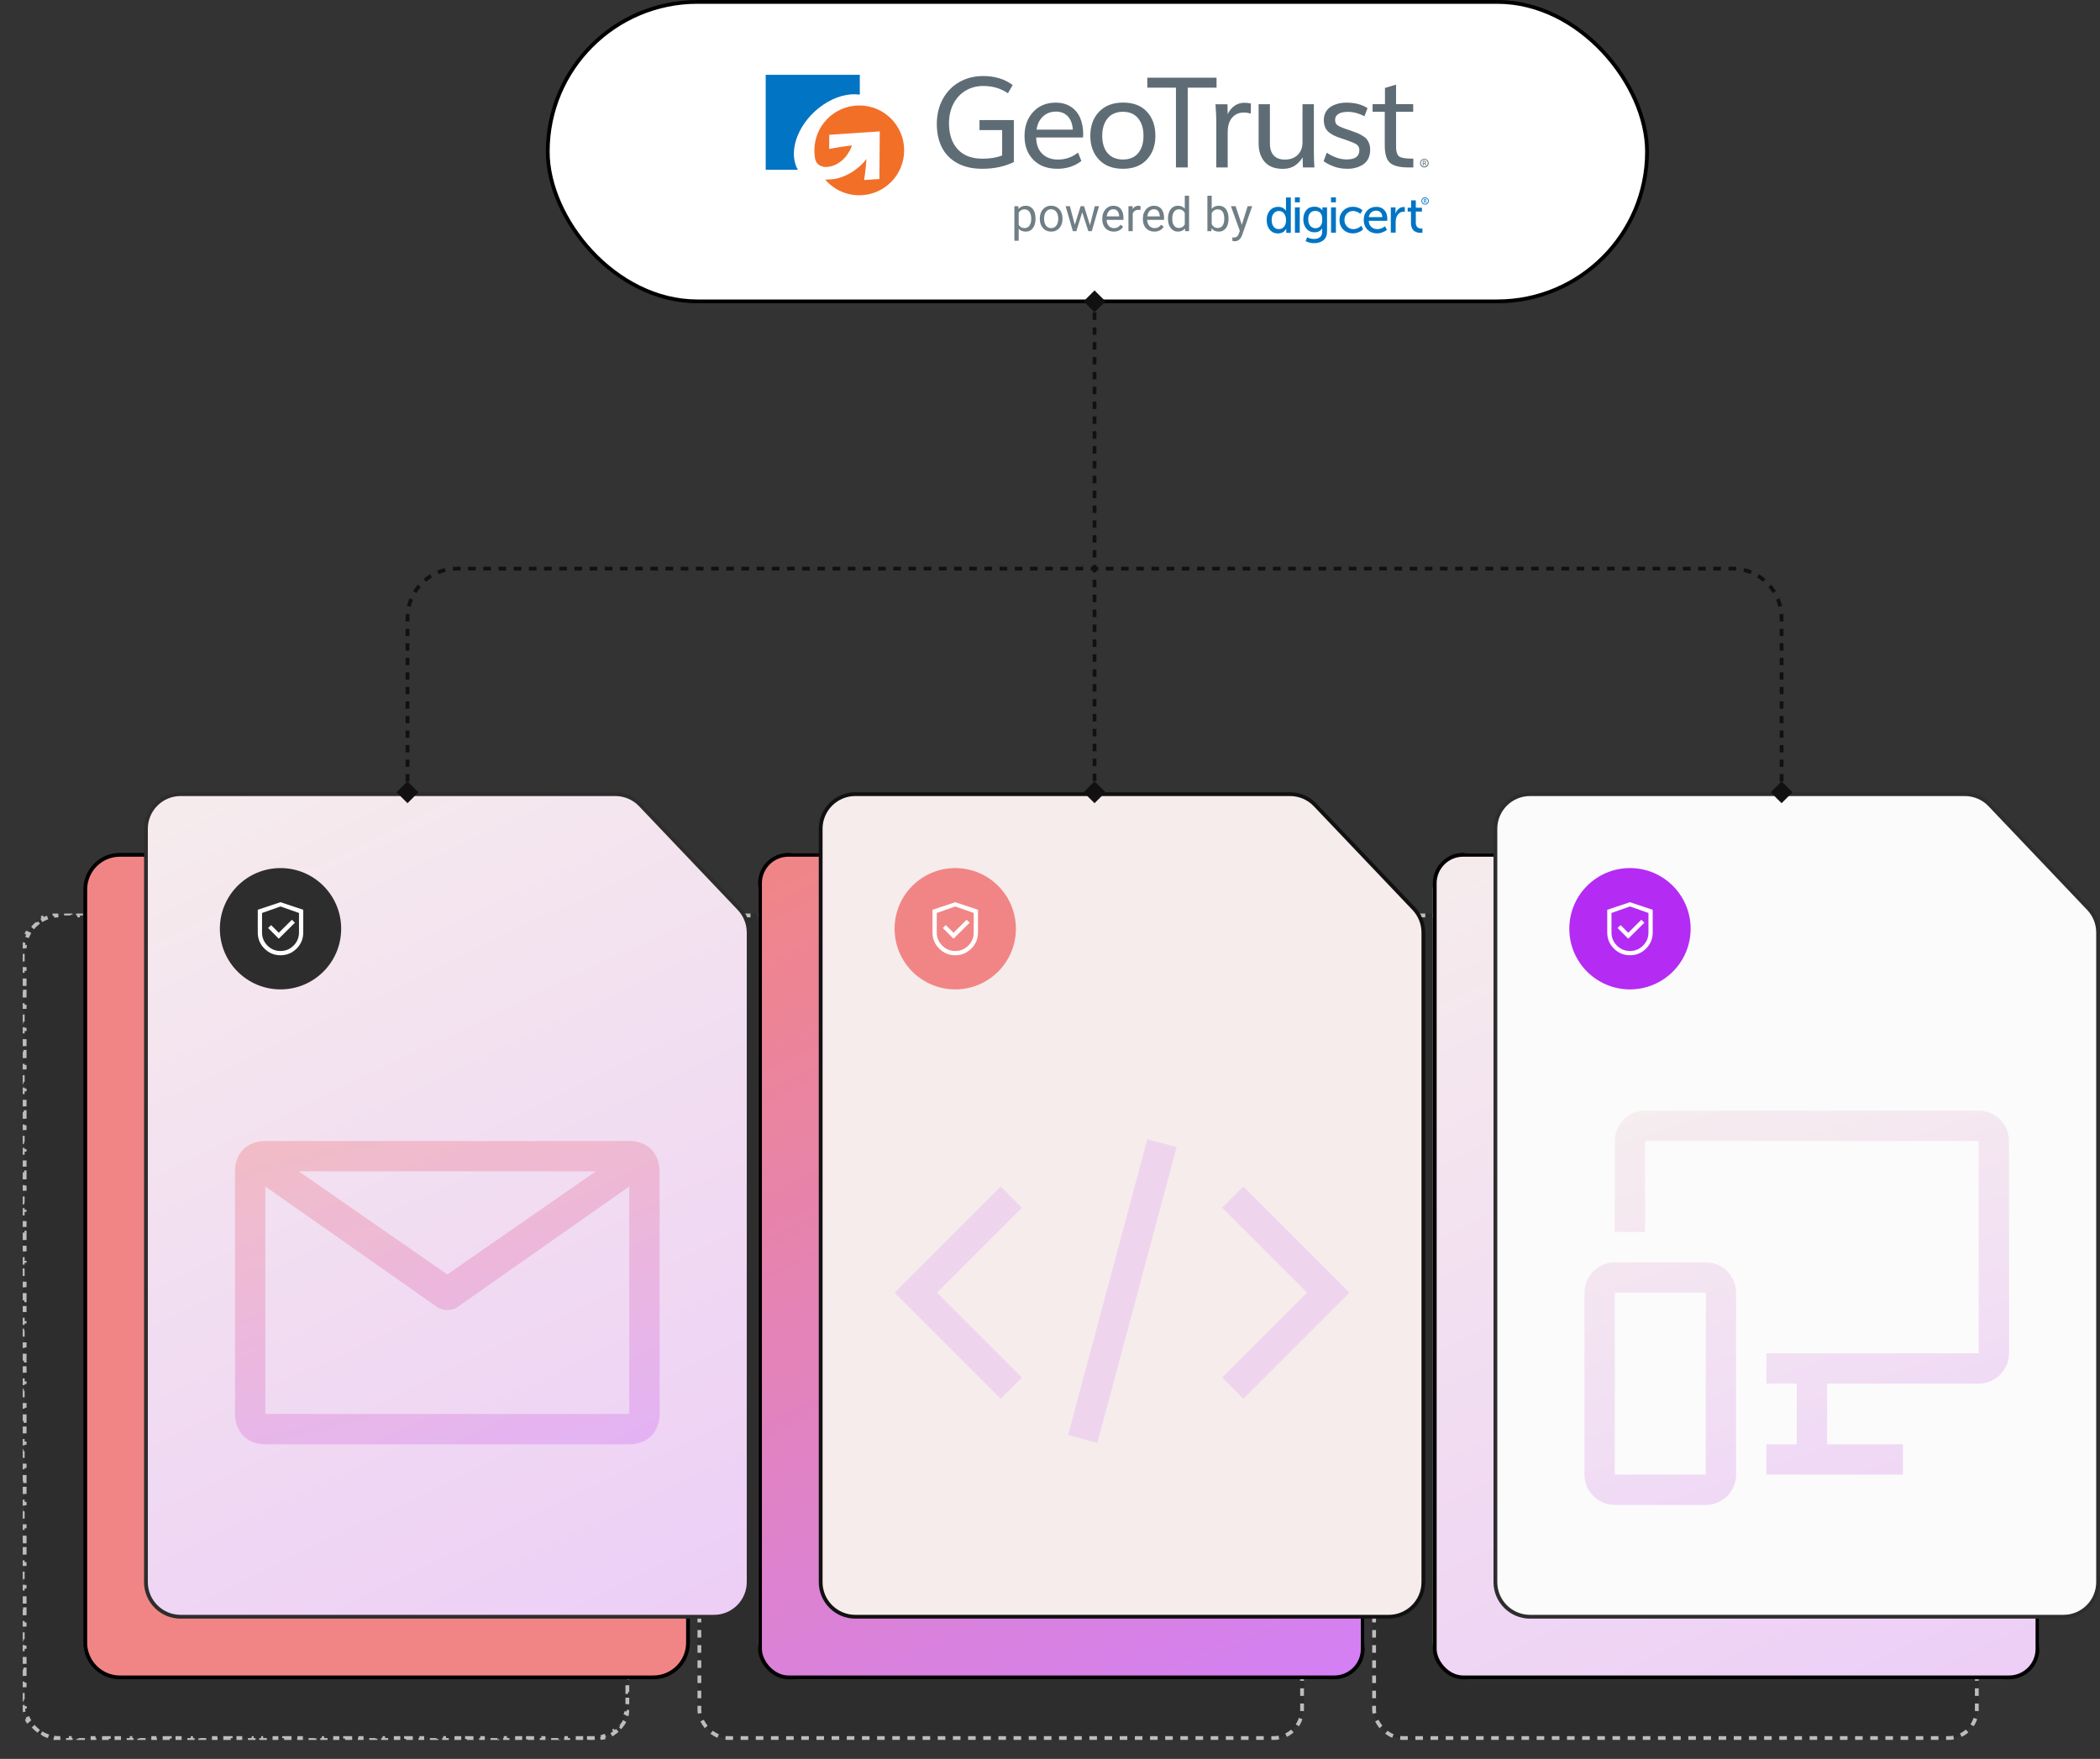
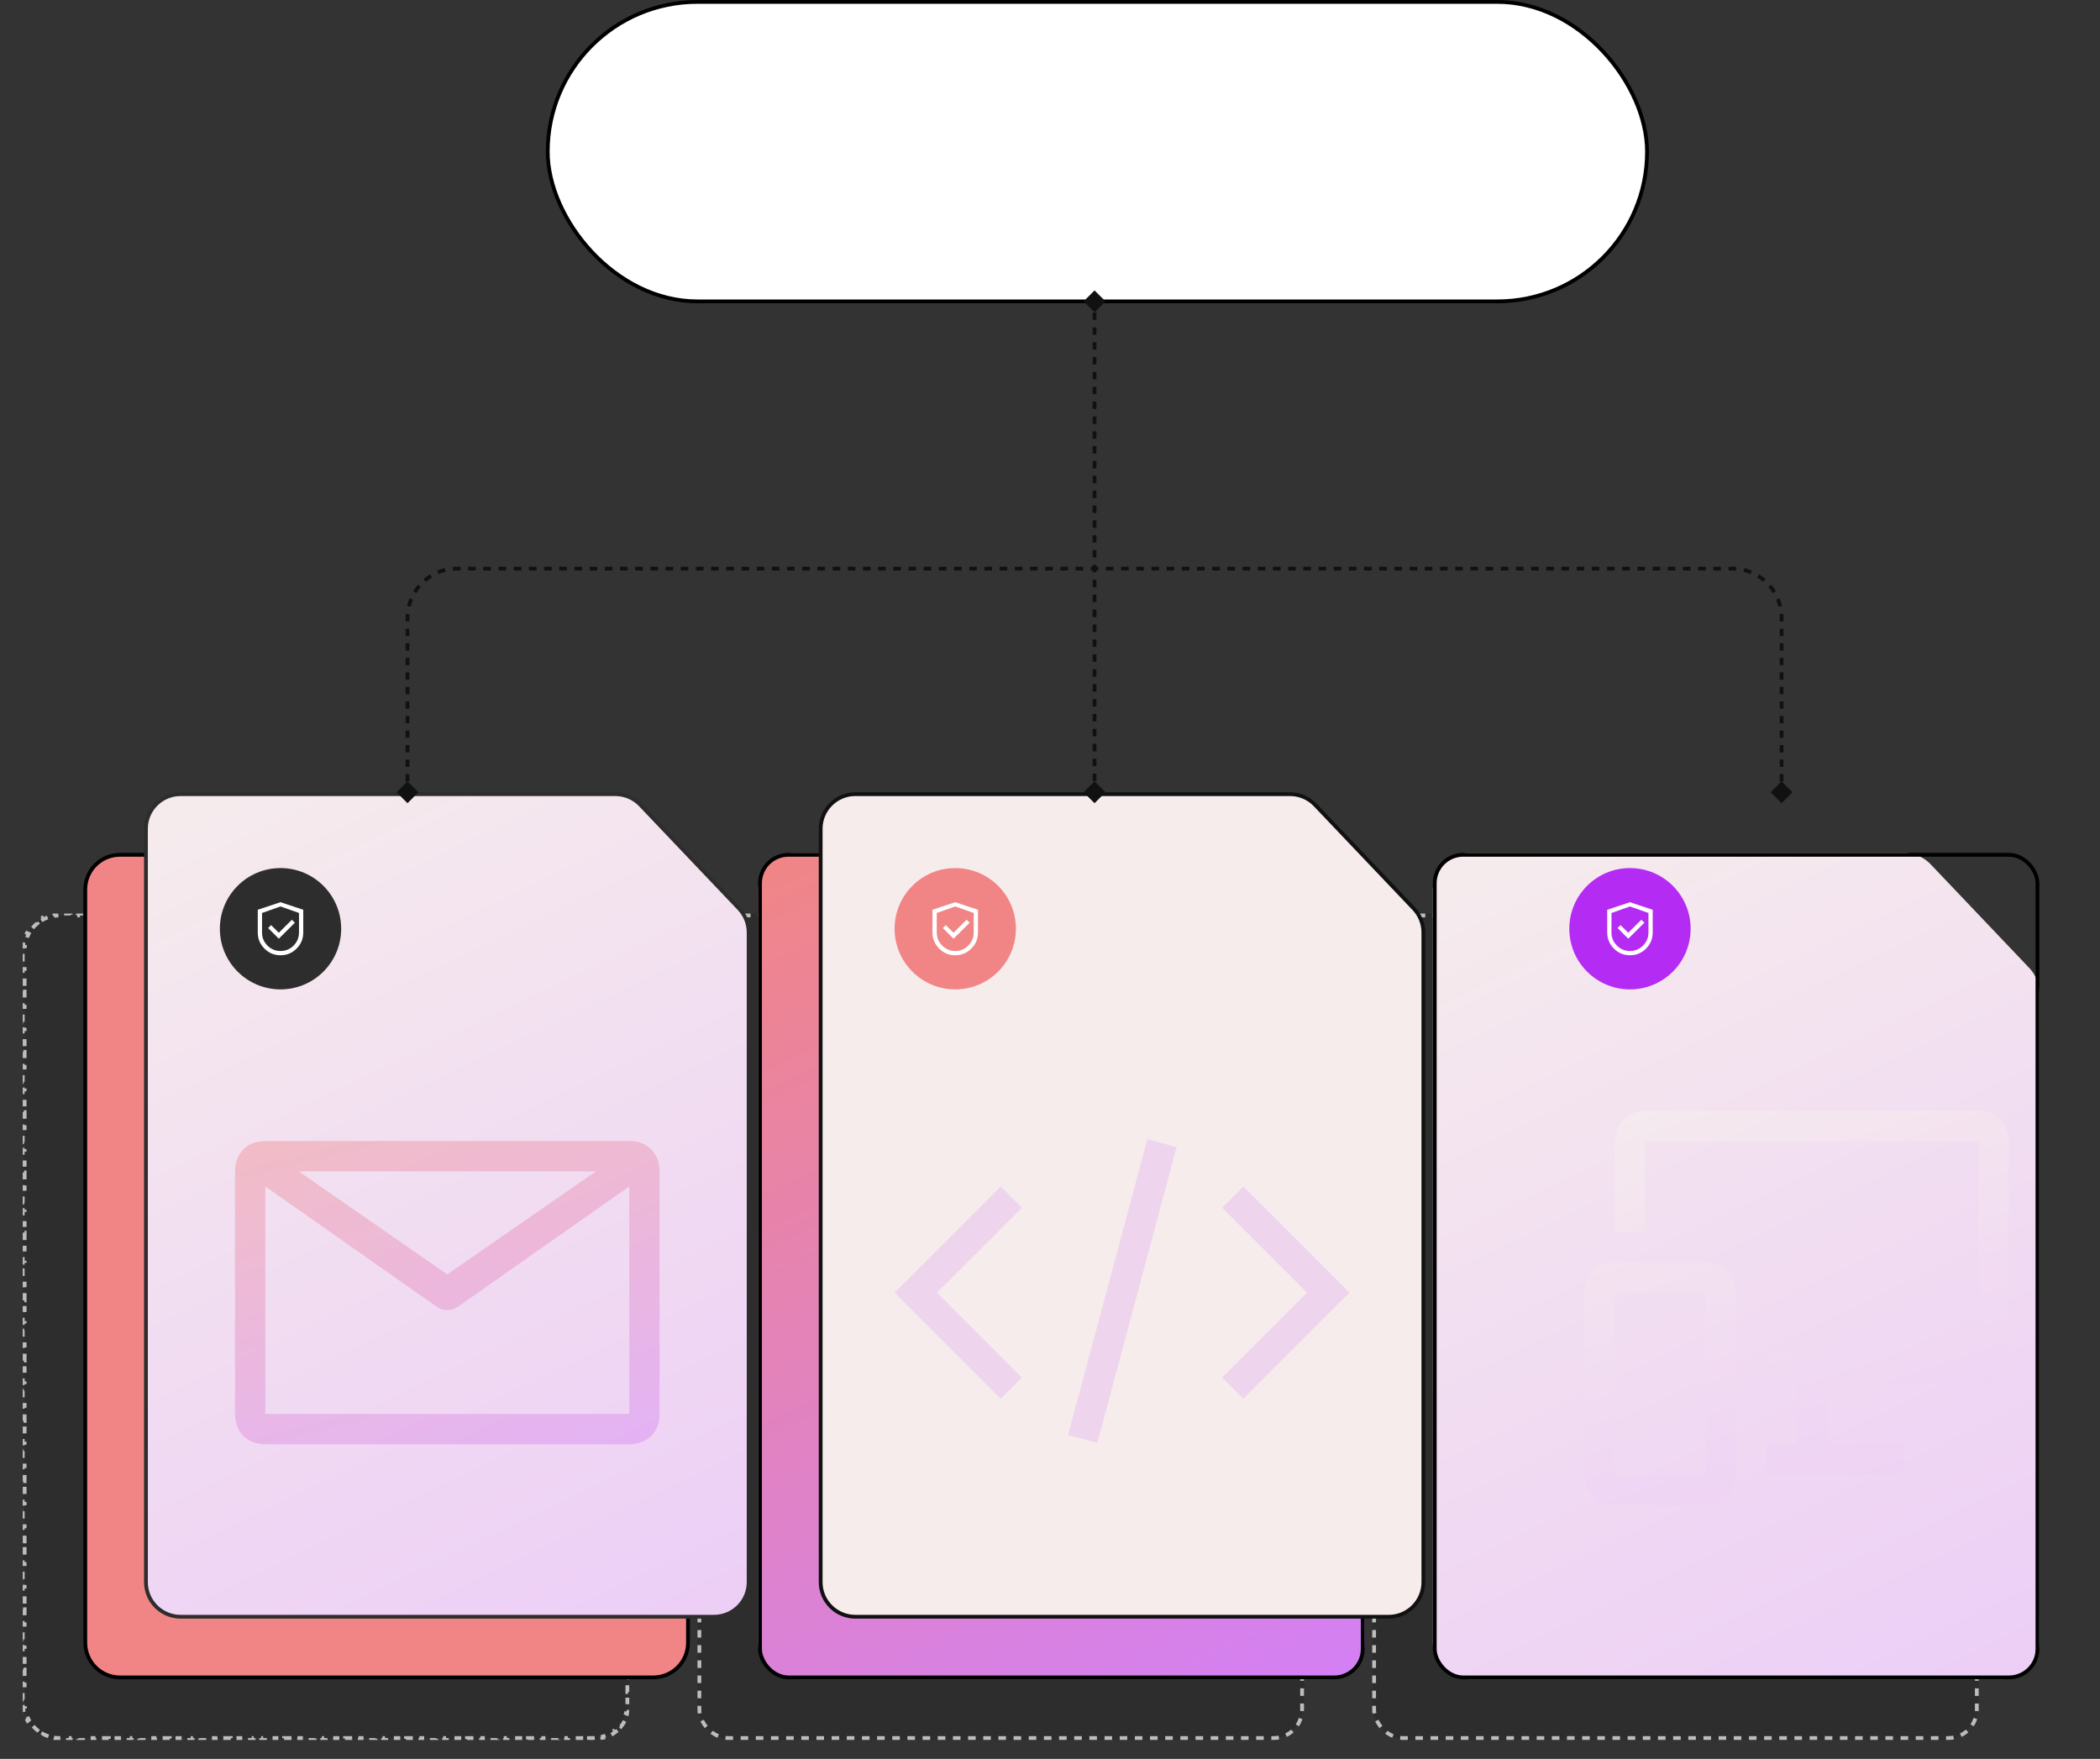
<svg xmlns="http://www.w3.org/2000/svg" width="554" height="464" viewBox="0 0 554 464" fill="none">
  <rect x="0" y="0" width="554" height="464" fill="#333333" stroke="none" />
  <g clip-path="url(#clip0_2965_59490)">
    <path d="M15.644 458.5C15.341 458.5 15.042 458.485 14.747 458.457L14.698 458.954C14.06 458.892 13.439 458.768 12.843 458.587L12.988 458.109C12.41 457.933 11.857 457.703 11.333 457.422L11.097 457.863C10.538 457.564 10.012 457.211 9.526 456.811L9.843 456.425C9.38 456.045 8.955 455.62 8.575 455.157L8.189 455.474C7.789 454.988 7.436 454.462 7.137 453.903L7.578 453.667C7.297 453.143 7.067 452.59 6.891 452.012L6.413 452.157C6.232 451.561 6.108 450.94 6.046 450.302L6.543 450.253C6.515 449.958 6.5 449.659 6.5 449.356V448.363H6V446.375H6.5V444.388H6V442.401H6.5V440.414H6V438.427H6.5V436.44H6V434.453H6.5V432.466H6V430.479H6.5V428.491H6V426.504H6.5V424.517H6V422.53H6.5V420.543H6V418.556H6.5V416.569H6V414.582H6.5V412.594H6V410.607H6.5V408.62H6V406.633H6.5V404.646H6V402.659H6.5V400.672H6V398.685H6.5V396.697H6V394.71H6.5V392.723H6V390.736H6.5V388.749H6V386.762H6.5V384.775H6V382.788H6.5V380.8H6V378.813H6.5V376.826H6V374.839H6.5V372.852H6V370.865H6.5V368.878H6V366.891H6.5V364.903H6V362.916H6.5V360.929H6V358.942H6.5V356.955H6V354.968H6.5V352.981H6V350.994H6.5V349.007H6V347.019H6.5V345.032H6V343.045H6.5V341.058H6V339.071H6.5V337.084H6V335.097H6.5V333.11H6V331.122H6.5V329.135H6V327.148H6.5V325.161H6V323.174H6.5V321.187H6V319.2H6.5V317.213H6V315.225H6.5V313.238H6V311.251H6.5V309.264H6V307.277H6.5V305.29H6V303.303H6.5V301.316H6V299.328H6.5V297.341H6V295.354H6.5V293.367H6V291.38H6.5V289.393H6V287.406H6.5V285.419H6V283.431H6.5V281.444H6V279.457H6.5V277.47H6V275.483H6.5V273.496H6V271.509H6.5V269.522H6V267.535H6.5V265.547H6V263.56H6.5V261.573H6V259.586H6.5V257.599H6V255.612H6.5V253.625H6V251.638H6.5V250.644C6.5 250.341 6.515 250.042 6.543 249.747L6.046 249.698C6.108 249.06 6.232 248.439 6.413 247.843L6.891 247.988C7.067 247.41 7.297 246.857 7.578 246.333L7.137 246.097C7.436 245.538 7.789 245.012 8.189 244.526L8.575 244.843C8.955 244.38 9.38 243.955 9.843 243.575L9.526 243.189C10.012 242.789 10.538 242.436 11.097 242.137L11.333 242.578C11.857 242.297 12.41 242.067 12.988 241.891L12.843 241.413C13.439 241.232 14.06 241.108 14.698 241.046L14.747 241.543C15.042 241.515 15.341 241.5 15.644 241.5H16.633V241H18.61V241.5H20.587V241H22.565V241.5H24.542V241H26.52V241.5H28.497V241H30.474V241.5H32.452V241H34.429V241.5H36.407V241H38.384V241.5H40.361V241H42.339V241.5H44.316V241H46.294V241.5H48.271V241H50.248V241.5H52.226V241H54.203V241.5H56.181V241H58.158V241.5H60.135V241H62.113V241.5H64.09V241H66.067V241.5H68.045V241H70.022V241.5H72V241H73.977V241.5H75.954V241H77.932V241.5H79.909V241H81.887V241.5H83.864V241H85.841V241.5H87.819V241H89.796V241.5H91.774V241H93.751V241.5H95.728V241H97.706V241.5H99.683V241H101.661V241.5H103.638V241H105.615V241.5H107.593V241H109.57V241.5H111.548V241H113.525V241.5H115.502V241H117.48V241.5H119.457V241H121.435V241.5H123.412V241H125.389V241.5H127.367V241H129.344V241.5H130.333C130.643 241.5 130.952 241.516 131.258 241.547L131.308 241.049C131.96 241.116 132.6 241.248 133.219 241.442L133.069 241.919C133.659 242.104 134.229 242.348 134.769 242.648L135.012 242.211C135.579 242.526 136.116 242.898 136.613 243.325L136.287 243.704C136.52 243.905 136.745 244.117 136.958 244.342L137.681 245.102L138.044 244.758L139.489 246.278L139.127 246.622L140.573 248.142L140.935 247.798L142.381 249.318L142.019 249.662L143.464 251.182L143.827 250.838L145.272 252.358L144.91 252.702L146.356 254.222L146.718 253.878L148.164 255.398L147.801 255.742L149.247 257.262L149.61 256.918L151.055 258.438L150.693 258.782L152.139 260.302L152.501 259.958L153.947 261.478L153.584 261.822L155.03 263.343L155.392 262.998L156.838 264.518L156.476 264.863L157.922 266.383L158.284 266.038L159.73 267.558L159.367 267.903L160.813 269.423L161.175 269.078L162.621 270.598L162.259 270.943L162.982 271.703C163.182 271.913 163.372 272.133 163.55 272.36L163.943 272.051C164.322 272.534 164.653 273.051 164.931 273.592L164.487 273.821C164.752 274.336 164.968 274.876 165.131 275.432L165.611 275.292C165.782 275.876 165.898 276.478 165.956 277.089L165.459 277.137C165.486 277.424 165.5 277.713 165.5 278.004V279.001H166V280.993H165.5V282.986H166V284.978H165.5V286.97H166V288.963H165.5V290.955H166V292.948H165.5V294.94H166V296.933H165.5V298.925H166V300.918H165.5V302.91H166V304.903H165.5V306.895H166V308.888H165.5V310.88H166V312.872H165.5V314.865H166V316.857H165.5V318.85H166V320.842H165.5V322.835H166V324.827H165.5V326.82H166V328.812H165.5V330.805H166V332.797H165.5V334.79H166V336.782H165.5V338.774H166V340.767H165.5V342.759H166V344.752H165.5V346.744H166V348.737H165.5V350.729H166V352.722H165.5V354.714H166V356.707H165.5V358.699H166V360.692H165.5V362.684H166V364.677H165.5V366.669H166V368.661H165.5V370.654H166V372.646H165.5V374.639H166V376.631H165.5V378.624H166V380.616H165.5V382.609H166V384.601H165.5V386.594H166V388.586H165.5V390.579H166V392.571H165.5V394.563H166V396.556H165.5V398.548H166V400.541H165.5V402.533H166V404.526H165.5V406.518H166V408.511H165.5V410.503H166V412.496H165.5V414.488H166V416.481H165.5V418.473H166V420.465H165.5V422.458H166V424.45H165.5V426.443H166V428.435H165.5V430.428H166V432.42H165.5V434.413H166V436.405H165.5V438.398H166V440.39H165.5V442.383H166V444.375H165.5V446.367H166V448.36H165.5V449.356C165.5 449.659 165.485 449.958 165.457 450.253L165.954 450.302C165.892 450.94 165.768 451.561 165.587 452.157L165.109 452.012C164.933 452.59 164.703 453.143 164.422 453.667L164.863 453.903C164.564 454.462 164.211 454.988 163.811 455.474L163.425 455.157C163.045 455.62 162.62 456.045 162.157 456.425L162.474 456.811C161.988 457.211 161.462 457.564 160.903 457.863L160.667 457.422C160.143 457.703 159.59 457.933 159.012 458.109L159.157 458.587C158.561 458.768 157.94 458.892 157.302 458.954L157.253 458.457C156.958 458.485 156.659 458.5 156.356 458.5H155.351V459H153.341V458.5H151.331V459H149.321V458.5H147.31V459H145.3V458.5H143.29V459H141.28V458.5H139.27V459H137.259V458.5H135.249V459H133.239V458.5H131.229V459H129.219V458.5H127.209V459H125.198V458.5H123.188V459H121.178V458.5H119.168V459H117.158V458.5H115.148V459H113.137V458.5H111.127V459H109.117V458.5H107.107V459H105.097V458.5H103.086V459H101.076V458.5H99.066V459H97.056V458.5H95.046V459H93.036V458.5H91.025V459H89.015V458.5H87.005V459H84.995V458.5H82.985V459H80.975V458.5H78.964V459H76.954V458.5H74.944V459H72.934V458.5H70.924V459H68.913V458.5H66.903V459H64.893V458.5H62.883V459H60.873V458.5H58.863V459H56.852V458.5H54.842V459H52.832V458.5H50.822V459H48.812V458.5H46.801V459H44.791V458.5H42.781V459H40.771V458.5H38.761V459H36.751V458.5H34.74V459H32.73V458.5H30.72V459H28.71V458.5H26.7V459H24.69V458.5H22.679V459H20.669V458.5H18.659V459H16.649V458.5H15.644Z" fill="#2D2D2D" stroke="#BDBDBD" stroke-dasharray="2 2" />
  </g>
  <g clip-path="url(#clip1_2965_59490)">
    <path d="M193.644 459H334.356C339.682 459 344 454.682 344 449.356V278.004C344 275.53 343.049 273.151 341.344 271.358L315.321 243.998C313.5 242.084 310.974 241 308.333 241H193.644C188.318 241 184 245.318 184 250.644V449.356C184 454.682 188.318 459 193.644 459Z" fill="#2D2D2D" />
  </g>
  <rect x="184.5" y="241.5" width="159" height="217" rx="7.5" stroke="#BDBDBD" stroke-dasharray="2 2" />
  <g clip-path="url(#clip2_2965_59490)">
    <path d="M371.644 459H512.356C517.682 459 522 454.682 522 449.356V278.004C522 275.53 521.049 273.151 519.344 271.358L493.321 243.998C491.5 242.084 488.974 241 486.333 241H371.644C366.318 241 362 245.318 362 250.644V449.356C362 454.682 366.318 459 371.644 459Z" fill="#2D2D2D" />
  </g>
  <rect x="362.5" y="241.5" width="159" height="217" rx="7.5" stroke="#BDBDBD" stroke-dasharray="2 2" />
  <g clip-path="url(#clip3_2965_59490)">
    <path d="M172.356 442.5H31.644C26.594 442.5 22.5 438.406 22.5 433.356V234.644C22.5 229.594 26.594 225.5 31.644 225.5H146.333C148.837 225.5 151.232 226.527 152.958 228.342L178.982 255.703C180.598 257.402 181.5 259.659 181.5 262.004V433.356C181.5 438.406 177.406 442.5 172.356 442.5Z" fill="#F18585" stroke="black" />
  </g>
  <g clip-path="url(#clip4_2965_59490)">
    <path d="M209.644 443H350.356C355.682 443 360 438.682 360 433.356V262.004C360 259.53 359.049 257.151 357.344 255.358L331.321 227.998C329.5 226.084 326.974 225 324.333 225H209.644C204.318 225 200 229.318 200 234.644V433.356C200 438.682 204.318 443 209.644 443Z" fill="url(#paint0_linear_2965_59490)" />
  </g>
  <rect x="200.5" y="225.5" width="159" height="217" rx="7.5" stroke="black" />
  <g clip-path="url(#clip5_2965_59490)">
    <path d="M387.644 443H528.356C533.682 443 538 438.682 538 433.356V262.004C538 259.53 537.049 257.151 535.344 255.358L509.321 227.998C507.5 226.084 504.974 225 502.333 225H387.644C382.318 225 378 229.318 378 234.644V433.356C378 438.682 382.318 443 387.644 443Z" fill="url(#paint1_linear_2965_59490)" />
  </g>
  <rect x="378.5" y="225.5" width="159" height="217" rx="7.5" stroke="black" />
  <rect x="144.5" y="0.5" width="290" height="79" rx="39.5" fill="white" />
  <g clip-path="url(#clip6_2965_59490)">
    <path d="M259.11 44.525C256.556 44.525 254.393 44.028 252.585 43.053C250.776 42.078 249.411 40.695 248.507 38.939C247.603 37.184 247.142 35.11 247.142 32.716C247.142 30.287 247.656 28.124 248.684 26.191C249.713 24.276 251.149 22.769 253.01 21.688C254.872 20.606 257 20.056 259.376 20.056C262.443 20.056 265.032 20.854 267.159 22.432L265.9 24.595C264.021 23.319 261.876 22.68 259.429 22.68C257.638 22.68 256.042 23.106 254.659 23.957C253.276 24.808 252.213 25.996 251.468 27.485C250.723 28.975 250.351 30.677 250.351 32.556C250.351 35.393 251.113 37.663 252.62 39.347C254.145 41.032 256.344 41.865 259.216 41.865C261.184 41.865 262.904 41.581 264.376 41.014V34.312H258.4V31.67H267.461V42.751C264.996 43.957 262.195 44.525 259.11 44.525Z" fill="#5E6C75" />
    <path d="M278.95 44.525C276.291 44.525 274.181 43.745 272.621 42.166C271.06 40.589 270.28 38.496 270.28 35.89C270.28 33.319 271.025 31.209 272.532 29.56C274.039 27.911 276.025 27.078 278.489 27.078C280.05 27.078 281.38 27.433 282.497 28.159C283.614 28.886 284.429 29.879 284.961 31.12C285.493 32.362 285.759 33.816 285.759 35.464C285.759 35.677 285.741 35.943 285.706 36.262H273.348C273.383 38.124 273.915 39.56 274.961 40.571C276.007 41.581 277.372 42.096 279.092 42.096C281.078 42.096 282.851 41.475 284.394 40.252L285.28 42.468C283.507 43.833 281.397 44.525 278.95 44.525ZM273.454 34.206H283.028C282.922 32.681 282.479 31.511 281.699 30.677C280.919 29.862 279.872 29.436 278.578 29.436C277.213 29.436 276.078 29.862 275.156 30.713C274.234 31.564 273.667 32.716 273.454 34.206Z" fill="#5E6C75" />
    <path d="M296.255 44.525C293.56 44.525 291.45 43.727 289.925 42.113C288.4 40.517 287.638 38.425 287.638 35.837C287.638 33.212 288.4 31.103 289.943 29.489C291.467 27.876 293.595 27.06 296.29 27.06C298.985 27.06 301.06 27.858 302.567 29.471C304.056 31.085 304.801 33.195 304.801 35.837C304.801 38.408 304.038 40.5 302.531 42.113C301.024 43.727 298.932 44.525 296.255 44.525ZM296.255 42.078C298.01 42.078 299.358 41.51 300.28 40.376C301.202 39.241 301.663 37.734 301.663 35.837C301.663 33.922 301.202 32.379 300.262 31.227C299.322 30.074 297.992 29.489 296.237 29.489C294.482 29.489 293.134 30.074 292.194 31.227C291.255 32.379 290.776 33.922 290.776 35.837C290.776 37.716 291.237 39.241 292.177 40.376C293.134 41.51 294.482 42.078 296.255 42.078Z" fill="#5E6C75" />
    <path d="M310.227 44.17V23.124H302.674V20.5H320.936V23.124H313.33V44.17H310.227Z" fill="#5E6C75" />
    <path d="M320.865 44.17V31.599C320.865 31.227 320.847 30.713 320.812 30.021C320.776 29.347 320.741 28.744 320.706 28.248L320.652 27.503H323.826L323.862 30.11C324.872 28.124 326.362 27.113 328.312 27.113C328.932 27.113 329.5 27.184 329.996 27.308L329.979 29.95C329.34 29.773 328.72 29.684 328.135 29.684C326.858 29.684 325.83 30.128 325.05 31.032C324.269 31.918 323.879 33.213 323.879 34.897V44.17H320.865Z" fill="#5E6C75" />
    <path d="M338.454 44.542C336.326 44.542 334.712 43.94 333.649 42.716C332.585 41.493 332.035 39.861 332.035 37.805V27.486H335.014V37.787C335.014 39.223 335.351 40.287 336.025 41.014C336.698 41.741 337.673 42.096 338.95 42.096C340.404 42.096 341.556 41.67 342.372 40.837C343.188 40.003 343.613 38.922 343.613 37.61V27.486H346.61V40.039C346.61 41.528 346.663 42.893 346.751 44.17H343.72L343.631 41.493C343.17 42.344 342.496 43.071 341.645 43.656C340.794 44.241 339.73 44.542 338.454 44.542Z" fill="#5E6C75" />
    <path d="M355.546 44.525C354.11 44.525 352.833 44.312 351.734 43.869C350.635 43.443 349.784 42.982 349.181 42.503L350.014 40.269C350.635 40.73 351.415 41.138 352.372 41.511C353.33 41.883 354.305 42.06 355.298 42.06C357.514 42.06 358.613 41.245 358.613 39.631C358.613 38.94 358.365 38.443 357.869 38.106C357.372 37.769 356.397 37.362 354.961 36.865L353.525 36.386C352.975 36.191 352.496 36.014 352.124 35.837C351.734 35.659 351.344 35.447 350.954 35.181C350.564 34.915 350.244 34.631 350.014 34.312C349.784 34.011 349.588 33.638 349.447 33.195C349.305 32.752 349.234 32.255 349.234 31.706C349.234 30.908 349.393 30.216 349.73 29.596C350.067 28.993 350.51 28.496 351.096 28.142C351.663 27.787 352.301 27.521 352.993 27.344C353.684 27.166 354.429 27.078 355.227 27.078C357.425 27.078 359.269 27.557 360.776 28.532L359.943 30.677C358.489 29.897 357.018 29.507 355.564 29.507C354.5 29.507 353.666 29.684 353.081 30.057C352.496 30.429 352.213 30.943 352.213 31.617C352.213 32.22 352.39 32.663 352.745 32.964C353.099 33.248 353.791 33.585 354.854 33.957C355.794 34.276 356.362 34.454 356.521 34.525C357.195 34.755 357.744 34.968 358.17 35.145C358.578 35.323 359.021 35.553 359.5 35.837C359.979 36.12 360.333 36.422 360.581 36.741C360.83 37.06 361.042 37.45 361.22 37.911C361.379 38.39 361.468 38.922 361.468 39.507C361.468 40.394 361.291 41.174 360.971 41.83C360.635 42.503 360.174 43.018 359.606 43.39C359.039 43.762 358.401 44.046 357.745 44.223C357.035 44.436 356.308 44.525 355.546 44.525Z" fill="#5E6C75" />
    <path d="M372.869 44.17H371.486C369.128 44.152 367.514 43.727 366.628 42.893C365.759 42.078 365.316 40.571 365.316 38.39V29.489H362.106V27.485H365.369V23.195L368.294 22.326V27.485H372.816V29.489H368.294V38.567C368.294 39.17 368.33 39.649 368.418 40.021C368.507 40.393 368.631 40.695 368.809 40.961C368.986 41.209 369.252 41.404 369.642 41.528C370.014 41.652 370.44 41.723 370.919 41.776C371.397 41.83 372.036 41.847 372.851 41.847V44.17H372.869Z" fill="#5E6C75" />
    <path fill-rule="evenodd" clip-rule="evenodd" d="M217.124 27.663C220.422 25.411 223.915 24.542 226.823 24.968V19.737H202V44.79H210.493C210.387 44.613 210.298 44.436 210.209 44.258C207.869 39.294 210.954 31.865 217.124 27.663Z" fill="#0174C3" />
    <path fill-rule="evenodd" clip-rule="evenodd" d="M226.699 27.822C220.156 27.822 214.837 33.123 214.837 39.684C214.837 40.428 214.908 41.155 215.032 41.865C215.333 43.141 216.007 43.549 216.645 43.815C216.965 43.939 217.231 43.992 217.372 44.028C218.631 44.116 219.943 43.815 221.167 43.035C222.851 41.989 224.092 40.287 224.766 38.354C222.692 38.602 220.67 38.904 218.738 39.276L218.773 35.553L232.089 34.666L232 47.219L227.975 47.485V47.467C227.993 47.343 228.011 47.202 228.028 47.077C228.188 46.031 228.312 44.95 228.418 43.85C228.472 43.23 228.543 42.592 228.578 41.953C228.064 42.627 227.496 43.248 226.84 43.833C226.238 44.365 225.582 44.861 224.89 45.322C224.482 45.588 224.039 45.819 223.596 46.049C222.692 46.492 221.752 46.847 220.83 47.077C220.067 47.272 218.738 47.361 217.692 47.397C219.872 49.914 223.082 51.51 226.681 51.51C233.223 51.51 238.525 46.209 238.525 39.666C238.543 33.141 233.241 27.822 226.699 27.822Z" fill="#F26F28" />
    <path d="M375.759 41.9C375.12 41.9 374.624 42.415 374.624 43.035C374.624 43.656 375.138 44.17 375.759 44.17C376.379 44.17 376.894 43.656 376.894 43.035C376.894 42.397 376.379 41.9 375.759 41.9ZM375.759 43.939C375.245 43.939 374.837 43.532 374.837 43.017C374.837 42.503 375.245 42.095 375.759 42.095C376.255 42.095 376.663 42.503 376.663 43.017C376.663 43.532 376.255 43.939 375.759 43.939Z" fill="#5E6C75" />
    <path d="M375.351 43.655V42.397H375.741C375.847 42.397 375.918 42.414 375.971 42.432C376.042 42.45 376.095 42.503 376.131 42.556C376.166 42.609 376.184 42.68 376.184 42.769C376.184 42.858 376.166 42.928 376.131 42.982C376.095 43.035 376.042 43.088 375.971 43.106C375.989 43.123 375.989 43.141 376.007 43.159L376.273 43.655H376.078L375.812 43.159H375.546V43.655H375.351ZM375.528 42.999H375.776C375.847 42.999 375.9 42.982 375.936 42.946C375.971 42.911 375.989 42.858 375.989 42.787C375.989 42.698 375.953 42.627 375.883 42.592C375.847 42.574 375.794 42.556 375.705 42.556H375.51V42.999H375.528Z" fill="#5E6C75" />
    <path d="M334.163 58.053C334.163 56.989 334.447 56.156 335.014 55.518C335.582 54.879 336.308 54.56 337.195 54.56C337.479 54.56 337.762 54.596 337.993 54.667C338.241 54.737 338.436 54.826 338.578 54.933C338.72 55.039 338.844 55.145 338.968 55.252C339.074 55.358 339.163 55.447 339.199 55.518L339.252 55.624H339.269C339.252 55.5 339.252 55.34 339.252 55.181V52.096H340.528V61.422H339.323V60.784L339.34 60.34H339.323C339.305 60.376 339.287 60.411 339.252 60.465C339.216 60.518 339.145 60.624 339.021 60.766C338.897 60.908 338.773 61.032 338.613 61.156C338.454 61.262 338.259 61.369 337.993 61.457C337.727 61.546 337.443 61.581 337.142 61.581C336.238 61.581 335.528 61.262 334.996 60.624C334.429 59.933 334.163 59.099 334.163 58.053ZM335.475 58.053C335.475 58.78 335.652 59.347 335.989 59.791C336.344 60.234 336.787 60.447 337.355 60.447C337.904 60.447 338.365 60.252 338.72 59.844C339.092 59.436 339.269 58.851 339.269 58.035C339.269 57.397 339.11 56.83 338.773 56.369C338.436 55.89 337.975 55.66 337.372 55.66C336.823 55.66 336.362 55.872 336.007 56.298C335.652 56.723 335.475 57.309 335.475 58.053Z" fill="#0174C3" />
    <path d="M341.61 53.372V52.06H342.905V53.372H341.61ZM341.61 61.386V54.702H342.887V61.386H341.61Z" fill="#0174C3" />
    <path d="M344.855 62.592C345.404 62.894 346.025 63.035 346.681 63.035C347.319 63.035 347.833 62.876 348.206 62.575C348.596 62.273 348.791 61.794 348.791 61.156V60.66L348.808 60.234H348.791C348.383 60.926 347.709 61.28 346.805 61.28C345.901 61.28 345.174 60.961 344.642 60.305C344.092 59.667 343.826 58.851 343.826 57.858C343.826 56.865 344.092 56.068 344.606 55.447C345.12 54.826 345.83 54.525 346.752 54.525C347.053 54.525 347.319 54.56 347.585 54.631C347.833 54.702 348.046 54.773 348.188 54.88C348.33 54.986 348.472 55.075 348.578 55.181C348.684 55.27 348.755 55.358 348.791 55.429L348.862 55.518H348.879C348.862 55.465 348.862 55.394 348.862 55.305V54.702H350.085V61.103C350.085 61.635 349.996 62.096 349.801 62.504C349.606 62.911 349.358 63.231 349.021 63.461C348.702 63.692 348.347 63.869 347.957 63.975C347.567 64.082 347.16 64.153 346.716 64.153C345.918 64.153 345.156 63.975 344.429 63.603L344.855 62.592ZM347.053 60.199C347.567 60.199 347.993 60.021 348.33 59.649C348.667 59.294 348.826 58.709 348.826 57.894C348.826 56.404 348.206 55.642 346.947 55.642C346.379 55.642 345.936 55.837 345.599 56.227C345.28 56.617 345.12 57.149 345.12 57.84C345.12 58.55 345.298 59.117 345.635 59.543C345.989 59.986 346.45 60.199 347.053 60.199Z" fill="#0174C3" />
    <path d="M351.131 53.372V52.06H352.425V53.372H351.131ZM351.149 61.386V54.702H352.425V61.386H351.149Z" fill="#0174C3" />
    <path d="M353.365 58.053C353.365 57.06 353.702 56.227 354.376 55.553C355.05 54.88 355.901 54.543 356.947 54.543C357.443 54.543 357.887 54.631 358.312 54.791C358.738 54.95 359.021 55.11 359.199 55.287L359.447 55.518L358.844 56.422C358.791 56.369 358.72 56.298 358.613 56.209C358.507 56.121 358.294 56.014 357.975 55.873C357.656 55.731 357.319 55.66 357 55.66C356.326 55.66 355.777 55.89 355.333 56.334C354.89 56.777 354.677 57.344 354.677 58.036C354.677 58.727 354.908 59.294 355.351 59.755C355.794 60.217 356.362 60.447 357.053 60.447C357.426 60.447 357.78 60.376 358.117 60.217C358.454 60.075 358.702 59.915 358.862 59.773L359.092 59.543L359.606 60.482C359.589 60.5 359.535 60.553 359.5 60.589C359.447 60.642 359.34 60.731 359.181 60.855C359.021 60.979 358.826 61.085 358.631 61.174C358.436 61.263 358.188 61.351 357.887 61.44C357.585 61.511 357.266 61.564 356.947 61.564C355.901 61.564 355.05 61.227 354.376 60.571C353.702 59.897 353.365 59.064 353.365 58.053Z" fill="#0174C3" />
    <path d="M359.766 58.053C359.766 57.007 360.085 56.156 360.705 55.518C361.326 54.88 362.142 54.56 363.099 54.56C364.003 54.56 364.712 54.862 365.227 55.447C365.741 56.032 365.989 56.777 365.989 57.699L365.954 58.248H361.078C361.113 58.958 361.344 59.489 361.787 59.88C362.23 60.27 362.744 60.447 363.383 60.447C363.72 60.447 364.056 60.376 364.393 60.252C364.73 60.128 364.961 59.986 365.12 59.862L365.351 59.667L365.883 60.606C365.812 60.677 365.705 60.766 365.563 60.872C365.422 60.979 365.12 61.121 364.677 61.298C364.234 61.475 363.773 61.564 363.294 61.564C362.248 61.564 361.415 61.227 360.741 60.571C360.085 59.88 359.766 59.046 359.766 58.053ZM361.113 57.273H364.677C364.659 56.723 364.5 56.298 364.198 56.014C363.897 55.73 363.524 55.571 363.064 55.571C362.567 55.571 362.142 55.713 361.769 56.014C361.432 56.316 361.202 56.723 361.113 57.273Z" fill="#0174C3" />
    <path d="M366.911 61.387V54.702H368.152V55.872L368.135 56.369H368.152C368.312 55.855 368.578 55.447 368.95 55.11C369.322 54.791 369.766 54.614 370.262 54.614L370.599 54.631V55.89C370.493 55.872 370.369 55.855 370.227 55.855C369.819 55.855 369.429 55.996 369.092 56.28C368.755 56.564 368.507 56.936 368.347 57.433C368.241 57.77 368.188 58.177 368.188 58.638V61.369H366.911V61.387Z" fill="#0174C3" />
    <path d="M372.23 58.94V55.819H371.361V54.791H372.266V52.858H373.507V54.791H375.12V55.819H373.507V58.78C373.507 59.028 373.542 59.259 373.613 59.454C373.684 59.649 373.773 59.791 373.879 59.897C373.985 60.003 374.092 60.092 374.234 60.145C374.376 60.198 374.5 60.252 374.606 60.269C374.712 60.287 374.837 60.287 374.943 60.287L375.244 60.269V61.404C375.12 61.422 374.978 61.422 374.801 61.422C374.588 61.422 374.393 61.404 374.198 61.386C374.003 61.368 373.79 61.298 373.542 61.191C373.294 61.085 373.081 60.943 372.904 60.783C372.727 60.606 372.567 60.376 372.443 60.056C372.301 59.737 372.23 59.365 372.23 58.94Z" fill="#0174C3" />
    <path d="M375.954 52.042C375.422 52.042 374.979 52.468 374.979 53.018C374.979 53.55 375.404 53.975 375.954 53.975C376.486 53.975 376.929 53.55 376.929 53.018C376.911 52.486 376.486 52.042 375.954 52.042ZM375.954 53.798C375.528 53.798 375.174 53.443 375.174 53.018C375.174 52.592 375.528 52.237 375.954 52.237C376.379 52.237 376.734 52.592 376.734 53.018C376.734 53.443 376.379 53.798 375.954 53.798Z" fill="#0174C3" />
    <path d="M375.617 53.55V52.486H375.936C376.025 52.486 376.096 52.486 376.131 52.504C376.185 52.522 376.238 52.557 376.255 52.61C376.291 52.663 376.309 52.717 376.309 52.788C376.309 52.858 376.291 52.912 376.255 52.965C376.22 53.018 376.167 53.053 376.114 53.071C376.114 53.089 376.131 53.089 376.149 53.124L376.38 53.532H376.202L375.972 53.107H375.759V53.532H375.617V53.55ZM375.759 53H375.972C376.025 53 376.078 52.983 376.114 52.947C376.149 52.912 376.167 52.858 376.167 52.805C376.167 52.734 376.131 52.663 376.078 52.646C376.043 52.628 376.007 52.628 375.936 52.628H375.759V53Z" fill="#0174C3" />
    <path d="M268.739 55.661V63.51H267.608V54.395H268.642L268.739 55.661ZM273.175 57.632V57.76C273.175 58.239 273.118 58.683 273.005 59.093C272.891 59.498 272.725 59.851 272.506 60.151C272.291 60.451 272.025 60.685 271.709 60.851C271.392 61.017 271.029 61.1 270.62 61.1C270.202 61.1 269.833 61.032 269.512 60.894C269.192 60.756 268.92 60.555 268.697 60.291C268.474 60.028 268.295 59.711 268.161 59.342C268.032 58.973 267.942 58.557 267.894 58.095V57.413C267.942 56.926 268.034 56.49 268.167 56.105C268.301 55.72 268.478 55.391 268.697 55.119C268.92 54.843 269.19 54.635 269.506 54.492C269.823 54.346 270.188 54.273 270.601 54.273C271.015 54.273 271.382 54.355 271.703 54.517C272.023 54.675 272.293 54.902 272.512 55.198C272.731 55.495 272.895 55.849 273.005 56.263C273.118 56.673 273.175 57.129 273.175 57.632ZM272.043 57.76V57.632C272.043 57.304 272.009 56.995 271.94 56.707C271.871 56.415 271.764 56.16 271.617 55.941C271.476 55.718 271.293 55.543 271.07 55.417C270.847 55.288 270.581 55.223 270.273 55.223C269.989 55.223 269.741 55.271 269.53 55.369C269.324 55.466 269.147 55.598 269.001 55.764C268.855 55.926 268.735 56.113 268.642 56.324C268.553 56.531 268.486 56.746 268.441 56.969V58.545C268.522 58.829 268.636 59.097 268.782 59.348C268.928 59.596 269.123 59.796 269.366 59.95C269.61 60.1 269.916 60.176 270.285 60.176C270.589 60.176 270.851 60.113 271.07 59.987C271.293 59.857 271.476 59.681 271.617 59.458C271.764 59.234 271.871 58.979 271.94 58.691C272.009 58.399 272.043 58.089 272.043 57.76ZM274.313 57.76V57.62C274.313 57.145 274.382 56.705 274.52 56.3C274.658 55.89 274.857 55.535 275.116 55.235C275.376 54.931 275.69 54.695 276.059 54.529C276.428 54.359 276.842 54.273 277.301 54.273C277.763 54.273 278.179 54.359 278.548 54.529C278.921 54.695 279.237 54.931 279.497 55.235C279.761 55.535 279.962 55.89 280.099 56.3C280.237 56.705 280.306 57.145 280.306 57.62V57.76C280.306 58.235 280.237 58.675 280.099 59.08C279.962 59.486 279.761 59.841 279.497 60.145C279.237 60.445 278.923 60.681 278.554 60.851C278.189 61.017 277.775 61.1 277.313 61.1C276.85 61.1 276.434 61.017 276.065 60.851C275.696 60.681 275.38 60.445 275.116 60.145C274.857 59.841 274.658 59.486 274.52 59.08C274.382 58.675 274.313 58.235 274.313 57.76ZM275.439 57.62V57.76C275.439 58.089 275.477 58.399 275.554 58.691C275.631 58.979 275.747 59.234 275.901 59.458C276.059 59.681 276.256 59.857 276.491 59.987C276.727 60.113 277 60.176 277.313 60.176C277.621 60.176 277.891 60.113 278.122 59.987C278.357 59.857 278.552 59.681 278.706 59.458C278.86 59.234 278.976 58.979 279.053 58.691C279.134 58.399 279.175 58.089 279.175 57.76V57.62C279.175 57.295 279.134 56.989 279.053 56.701C278.976 56.409 278.858 56.152 278.7 55.928C278.546 55.701 278.351 55.523 278.116 55.393C277.885 55.263 277.613 55.198 277.301 55.198C276.992 55.198 276.72 55.263 276.485 55.393C276.254 55.523 276.059 55.701 275.901 55.928C275.747 56.152 275.631 56.409 275.554 56.701C275.477 56.989 275.439 57.295 275.439 57.62ZM283.385 59.81L285.077 54.395H285.819L285.673 55.472L283.951 60.979H283.227L283.385 59.81ZM282.247 54.395L283.689 59.871L283.793 60.979H283.032L281.122 54.395H282.247ZM287.438 59.829L288.813 54.395H289.932L288.022 60.979H287.267L287.438 59.829ZM285.983 54.395L287.638 59.719L287.827 60.979H287.109L285.338 55.46L285.192 54.395H285.983ZM293.82 61.1C293.362 61.1 292.946 61.023 292.573 60.869C292.204 60.711 291.885 60.49 291.618 60.206C291.354 59.922 291.151 59.585 291.009 59.196C290.867 58.806 290.796 58.381 290.796 57.918V57.663C290.796 57.127 290.875 56.651 291.034 56.233C291.192 55.811 291.407 55.454 291.678 55.162C291.95 54.87 292.259 54.649 292.603 54.499C292.948 54.349 293.305 54.273 293.674 54.273C294.145 54.273 294.55 54.355 294.891 54.517C295.236 54.679 295.518 54.906 295.737 55.198C295.956 55.486 296.118 55.827 296.224 56.221C296.329 56.61 296.382 57.036 296.382 57.498V58.003H291.466V57.085H295.256V56.999C295.24 56.707 295.179 56.423 295.074 56.148C294.972 55.872 294.81 55.645 294.587 55.466C294.364 55.288 294.06 55.198 293.674 55.198C293.419 55.198 293.183 55.253 292.968 55.363C292.753 55.468 292.569 55.626 292.415 55.837C292.261 56.048 292.141 56.306 292.056 56.61C291.971 56.914 291.928 57.265 291.928 57.663V57.918C291.928 58.23 291.971 58.525 292.056 58.8C292.145 59.072 292.273 59.312 292.439 59.518C292.609 59.725 292.814 59.888 293.054 60.005C293.297 60.123 293.573 60.182 293.881 60.182C294.279 60.182 294.615 60.1 294.891 59.938C295.167 59.776 295.408 59.559 295.615 59.287L296.297 59.829C296.155 60.044 295.974 60.249 295.755 60.443C295.536 60.638 295.266 60.796 294.946 60.918C294.63 61.04 294.254 61.1 293.82 61.1ZM298.822 55.43V60.979H297.696V54.395H298.791L298.822 55.43ZM300.878 54.359L300.872 55.405C300.779 55.385 300.69 55.373 300.605 55.369C300.524 55.361 300.43 55.357 300.325 55.357C300.065 55.357 299.836 55.397 299.637 55.478C299.438 55.559 299.27 55.673 299.132 55.819C298.994 55.965 298.885 56.139 298.804 56.342C298.727 56.541 298.676 56.76 298.651 56.999L298.335 57.182C298.335 56.784 298.374 56.411 298.451 56.062C298.532 55.714 298.656 55.405 298.822 55.138C298.988 54.866 299.199 54.655 299.455 54.505C299.714 54.351 300.023 54.273 300.379 54.273C300.461 54.273 300.554 54.284 300.659 54.304C300.765 54.32 300.838 54.338 300.878 54.359ZM304.529 61.1C304.071 61.1 303.655 61.023 303.282 60.869C302.913 60.711 302.594 60.49 302.327 60.206C302.063 59.922 301.86 59.585 301.718 59.196C301.576 58.806 301.505 58.381 301.505 57.918V57.663C301.505 57.127 301.584 56.651 301.742 56.233C301.901 55.811 302.116 55.454 302.387 55.162C302.659 54.87 302.967 54.649 303.312 54.499C303.657 54.349 304.014 54.273 304.383 54.273C304.854 54.273 305.259 54.355 305.6 54.517C305.945 54.679 306.227 54.906 306.446 55.198C306.665 55.486 306.827 55.827 306.933 56.221C307.038 56.61 307.091 57.036 307.091 57.498V58.003H302.174V57.085H305.965V56.999C305.949 56.707 305.888 56.423 305.783 56.148C305.681 55.872 305.519 55.645 305.296 55.466C305.073 55.288 304.769 55.198 304.383 55.198C304.128 55.198 303.892 55.253 303.677 55.363C303.462 55.468 303.278 55.626 303.124 55.837C302.97 56.048 302.85 56.306 302.765 56.61C302.679 56.914 302.637 57.265 302.637 57.663V57.918C302.637 58.23 302.679 58.525 302.765 58.8C302.854 59.072 302.982 59.312 303.148 59.518C303.318 59.725 303.523 59.888 303.763 60.005C304.006 60.123 304.282 60.182 304.59 60.182C304.988 60.182 305.324 60.1 305.6 59.938C305.876 59.776 306.117 59.559 306.324 59.287L307.006 59.829C306.864 60.044 306.683 60.249 306.464 60.443C306.245 60.638 305.975 60.796 305.655 60.918C305.338 61.04 304.963 61.1 304.529 61.1ZM312.555 59.701V51.633H313.687V60.979H312.652L312.555 59.701ZM308.125 57.76V57.632C308.125 57.129 308.186 56.673 308.308 56.263C308.434 55.849 308.61 55.495 308.837 55.198C309.068 54.902 309.342 54.675 309.659 54.517C309.979 54.355 310.336 54.273 310.729 54.273C311.143 54.273 311.504 54.346 311.813 54.492C312.125 54.635 312.389 54.843 312.604 55.119C312.823 55.391 312.995 55.72 313.121 56.105C313.246 56.49 313.334 56.926 313.382 57.413V57.973C313.338 58.456 313.251 58.89 313.121 59.275C312.995 59.66 312.823 59.989 312.604 60.261C312.389 60.533 312.125 60.742 311.813 60.888C311.5 61.029 311.135 61.1 310.717 61.1C310.332 61.1 309.979 61.017 309.659 60.851C309.342 60.685 309.068 60.451 308.837 60.151C308.61 59.851 308.434 59.498 308.308 59.093C308.186 58.683 308.125 58.239 308.125 57.76ZM309.257 57.632V57.76C309.257 58.089 309.289 58.397 309.354 58.685C309.423 58.973 309.529 59.226 309.671 59.445C309.813 59.664 309.993 59.837 310.212 59.963C310.431 60.084 310.693 60.145 310.997 60.145C311.37 60.145 311.677 60.066 311.916 59.908C312.159 59.75 312.354 59.541 312.5 59.281C312.646 59.022 312.76 58.74 312.841 58.435V56.969C312.792 56.746 312.721 56.531 312.628 56.324C312.539 56.113 312.421 55.926 312.275 55.764C312.133 55.598 311.957 55.466 311.746 55.369C311.539 55.271 311.293 55.223 311.009 55.223C310.701 55.223 310.435 55.288 310.212 55.417C309.993 55.543 309.813 55.718 309.671 55.941C309.529 56.16 309.423 56.415 309.354 56.707C309.289 56.995 309.257 57.304 309.257 57.632ZM318.524 51.633H319.656V59.701L319.558 60.979H318.524V51.633ZM324.103 57.632V57.76C324.103 58.239 324.047 58.683 323.933 59.093C323.82 59.498 323.653 59.851 323.434 60.151C323.215 60.451 322.947 60.685 322.631 60.851C322.315 61.017 321.952 61.1 321.542 61.1C321.124 61.1 320.757 61.029 320.441 60.888C320.128 60.742 319.864 60.533 319.65 60.261C319.435 59.989 319.262 59.66 319.132 59.275C319.007 58.89 318.919 58.456 318.871 57.973V57.413C318.919 56.926 319.007 56.49 319.132 56.105C319.262 55.72 319.435 55.391 319.65 55.119C319.864 54.843 320.128 54.635 320.441 54.492C320.753 54.346 321.116 54.273 321.53 54.273C321.943 54.273 322.311 54.355 322.631 54.517C322.951 54.675 323.219 54.902 323.434 55.198C323.653 55.495 323.82 55.849 323.933 56.263C324.047 56.673 324.103 57.129 324.103 57.632ZM322.972 57.76V57.632C322.972 57.304 322.941 56.995 322.88 56.707C322.82 56.415 322.722 56.16 322.588 55.941C322.455 55.718 322.278 55.543 322.059 55.417C321.84 55.288 321.57 55.223 321.25 55.223C320.966 55.223 320.718 55.271 320.507 55.369C320.301 55.466 320.124 55.598 319.978 55.764C319.832 55.926 319.712 56.113 319.619 56.324C319.53 56.531 319.463 56.746 319.418 56.969V58.435C319.483 58.719 319.589 58.993 319.735 59.257C319.885 59.516 320.084 59.729 320.331 59.896C320.582 60.062 320.893 60.145 321.262 60.145C321.566 60.145 321.826 60.084 322.041 59.963C322.26 59.837 322.436 59.664 322.57 59.445C322.708 59.226 322.809 58.973 322.874 58.685C322.939 58.397 322.972 58.089 322.972 57.76ZM327.304 60.297L329.135 54.395H330.34L327.699 61.995C327.639 62.157 327.557 62.332 327.456 62.518C327.359 62.709 327.233 62.889 327.079 63.06C326.925 63.23 326.738 63.368 326.519 63.474C326.304 63.583 326.046 63.638 325.746 63.638C325.657 63.638 325.543 63.626 325.406 63.601C325.268 63.577 325.17 63.557 325.114 63.54L325.107 62.628C325.14 62.632 325.191 62.636 325.26 62.64C325.333 62.648 325.383 62.652 325.412 62.652C325.667 62.652 325.884 62.618 326.063 62.549C326.241 62.484 326.391 62.372 326.513 62.214C326.639 62.06 326.746 61.847 326.835 61.575L327.304 60.297ZM325.959 54.395L327.669 59.506L327.961 60.693L327.152 61.106L324.73 54.395H325.959Z" fill="#707E86" />
  </g>
  <rect x="144.5" y="0.5" width="290" height="79" rx="39.5" stroke="black" />
  <g clip-path="url(#clip7_2965_59490)">
    <path d="M188.356 426.5H47.644C42.594 426.5 38.5 422.406 38.5 417.356V218.644C38.5 213.594 42.594 209.5 47.644 209.5H162.333C164.837 209.5 167.232 210.527 168.958 212.342L194.982 239.703C196.598 241.402 197.5 243.659 197.5 246.004V417.356C197.5 422.406 193.406 426.5 188.356 426.5Z" fill="url(#paint2_linear_2965_59490)" stroke="#2D2D2D" />
    <path d="M58 245.002C58 236.164 65.164 229 74.002 229C82.84 229 90.004 236.164 90.004 245.002C90.004 253.84 82.84 261.004 74.002 261.004C65.164 261.004 58 253.84 58 245.002Z" fill="#2D2D2D" />
    <path d="M74.002 252.002C75.658 252.002 77.072 251.416 78.244 250.244C79.416 249.072 80.002 247.658 80.002 246.002V240.002L74.002 238.002L68.002 240.002V246.002C68.002 247.658 68.588 249.072 69.76 250.244C70.932 251.416 72.346 252.002 74.002 252.002ZM74.002 250.877C72.658 250.877 71.51 250.4 70.557 249.447C69.603 248.494 69.127 247.346 69.127 246.002V240.846L74.002 239.127L78.877 240.846V246.002C78.877 247.346 78.4 248.494 77.447 249.447C76.494 250.4 75.346 250.877 74.002 250.877ZM73.549 247.634L77.805 243.407L76.997 242.64L73.549 246.064L71.522 244.047L70.731 244.81L73.549 247.634Z" fill="white" />
    <path opacity="0.4" fill-rule="evenodd" clip-rule="evenodd" d="M166 301H70C65.2 301 62 304.2 62 309V373C62 377.8 65.2 381 70 381H166C170.8 381 174 377.8 174 373V309C174 304.2 170.8 301 166 301ZM157.2 309L118 336.2L78.8 309H157.2ZM70 373V313L115.6 345C117.2 345.8 118.8 345.8 120.4 345L166 313V373H70Z" fill="url(#paint3_linear_2965_59490)" />
  </g>
  <g clip-path="url(#clip8_2965_59490)">
    <path d="M366.356 426.5H225.644C220.594 426.5 216.5 422.406 216.5 417.356V218.644C216.5 213.594 220.594 209.5 225.644 209.5H340.333C342.837 209.5 345.232 210.527 346.958 212.342L372.982 239.703C374.598 241.402 375.5 243.659 375.5 246.004V417.356C375.5 422.406 371.406 426.5 366.356 426.5Z" fill="#F6ECEC" stroke="#111111" />
    <path d="M236 245.002C236 236.164 243.164 229 252.002 229C260.84 229 268.004 236.164 268.004 245.002C268.004 253.84 260.84 261.004 252.002 261.004C243.164 261.004 236 253.84 236 245.002Z" fill="#F18585" />
    <path d="M252.002 252.002C253.658 252.002 255.072 251.416 256.244 250.244C257.416 249.072 258.002 247.658 258.002 246.002V240.002L252.002 238.002L246.002 240.002V246.002C246.002 247.658 246.588 249.072 247.76 250.244C248.932 251.416 250.346 252.002 252.002 252.002ZM252.002 250.877C250.658 250.877 249.51 250.4 248.557 249.447C247.604 248.494 247.127 247.346 247.127 246.002V240.846L252.002 239.127L256.877 240.846V246.002C256.877 247.346 256.4 248.494 255.447 249.447C254.494 250.4 253.346 250.877 252.002 250.877ZM251.549 247.634L255.805 243.407L254.997 242.64L251.549 246.064L249.522 244.047L248.731 244.81L251.549 247.634Z" fill="white" />
    <g opacity="0.12">
      <path fill-rule="evenodd" clip-rule="evenodd" d="M356 341L328 369L322.4 363.4L344.8 341L322.4 318.6L328 313L356 341ZM236 341L264 313L269.6 318.6L247.2 341L269.6 363.4L264 369L236 341ZM281.76 378.576L302.68 300.528L310.408 302.608L289.496 380.648L281.76 378.576Z" fill="#B42BF4" />
    </g>
  </g>
  <g clip-path="url(#clip9_2965_59490)">
-     <path d="M544.356 426.5H403.644C398.594 426.5 394.5 422.406 394.5 417.356V218.644C394.5 213.594 398.594 209.5 403.644 209.5H518.333C520.837 209.5 523.232 210.527 524.958 212.342L550.982 239.703C552.598 241.402 553.5 243.659 553.5 246.004V417.356C553.5 422.406 549.406 426.5 544.356 426.5Z" fill="#FBFBFB" stroke="#2D2D2D" />
    <path d="M414 245.002C414 236.164 421.164 229 430.002 229C438.84 229 446.004 236.164 446.004 245.002C446.004 253.84 438.84 261.004 430.002 261.004C421.164 261.004 414 253.84 414 245.002Z" fill="#B42BF4" />
    <path d="M430.002 252.002C431.658 252.002 433.072 251.416 434.244 250.244C435.416 249.072 436.002 247.658 436.002 246.002V240.002L430.002 238.002L424.002 240.002V246.002C424.002 247.658 424.588 249.072 425.76 250.244C426.932 251.416 428.346 252.002 430.002 252.002ZM430.002 250.877C428.658 250.877 427.51 250.4 426.557 249.447C425.604 248.494 425.127 247.346 425.127 246.002V240.846L430.002 239.127L434.877 240.846V246.002C434.877 247.346 434.4 248.494 433.447 249.447C432.494 250.4 431.346 250.877 430.002 250.877ZM429.549 247.634L433.805 243.407L432.997 242.64L429.549 246.064L427.522 244.047L426.731 244.81L429.549 247.634Z" fill="white" />
    <g opacity="0.85">
      <path fill-rule="evenodd" clip-rule="evenodd" d="M522 293H434C429.582 293 426 296.582 426 301V325H434V301H522V357H466V365H474V381H466V389H502V381H482V365H522C526.418 365 530 361.418 530 357V301C530 296.582 526.418 293 522 293ZM450 397H426C421.582 397 418 393.418 418 389V341C418 336.582 421.582 333 426 333H450C454.418 333 458 336.582 458 341V389C458 393.418 454.418 397 450 397ZM426 389V341H450V389H426Z" fill="url(#paint4_linear_2965_59490)" />
    </g>
  </g>
  <path d="M107.5 211.887L110.387 209L107.5 206.113L104.613 209L107.5 211.887ZM470 211.887L472.887 209L470 206.113L467.113 209L470 211.887ZM288.75 76.613L285.863 79.5L288.75 82.387L291.637 79.5L288.75 76.613ZM288.75 211.887L291.637 209L288.75 206.113L285.863 209L288.75 211.887ZM108 209V208.042H107V209H108ZM108 206.125V204.208H107V206.125H108ZM108 202.292V200.375H107V202.292H108ZM108 198.458V196.542H107V198.458H108ZM108 194.625V192.708H107V194.625H108ZM108 190.792V188.875H107V190.792H108ZM108 186.958V185.042H107V186.958H108ZM108 183.125V181.208H107V183.125H108ZM108 179.292V177.375H107V179.292H108ZM108 175.458V173.542H107V175.458H108ZM108 171.625V169.708H107V171.625H108ZM108 167.792V165.875H107V167.792H108ZM108 163.958V163H107V163.958H108ZM108 163C108 162.669 108.013 162.342 108.038 162.018L107.041 161.94C107.014 162.29 107 162.643 107 163H108ZM108.343 160.08C108.496 159.438 108.7 158.815 108.948 158.215L108.025 157.832C107.756 158.48 107.536 159.153 107.37 159.848L108.343 160.08ZM109.84 156.468C110.184 155.909 110.57 155.379 110.995 154.882L110.234 154.232C109.776 154.768 109.359 155.341 108.988 155.945L109.84 156.468ZM112.382 153.495C112.879 153.07 113.409 152.684 113.968 152.34L113.445 151.488C112.841 151.859 112.268 152.276 111.732 152.734L112.382 153.495ZM115.715 151.448C116.315 151.2 116.938 150.996 117.58 150.843L117.348 149.87C116.653 150.036 115.98 150.256 115.332 150.525L115.715 151.448ZM119.518 150.538C119.842 150.513 120.169 150.5 120.5 150.5V149.5C120.143 149.5 119.79 149.514 119.44 149.541L119.518 150.538ZM120.5 150.5H121.501V149.5H120.5V150.5ZM123.504 150.5H125.507V149.5H123.504V150.5ZM127.51 150.5H129.513V149.5H127.51V150.5ZM131.516 150.5H133.519V149.5H131.516V150.5ZM135.522 150.5H137.525V149.5H135.522V150.5ZM139.528 150.5H141.531V149.5H139.528V150.5ZM143.534 150.5H145.537V149.5H143.534V150.5ZM147.54 150.5H149.543V149.5H147.54V150.5ZM151.546 150.5H153.549V149.5H151.546V150.5ZM155.552 150.5H157.555V149.5H155.552V150.5ZM159.558 150.5H161.561V149.5H159.558V150.5ZM163.564 150.5H165.567V149.5H163.564V150.5ZM167.57 150.5H169.573V149.5H167.57V150.5ZM171.576 150.5H173.579V149.5H171.576V150.5ZM175.582 150.5H177.585V149.5H175.582V150.5ZM179.588 150.5H181.591V149.5H179.588V150.5ZM183.594 150.5H185.597V149.5H183.594V150.5ZM187.6 150.5H189.603V149.5H187.6V150.5ZM191.606 150.5H193.609V149.5H191.606V150.5ZM195.612 150.5H197.615V149.5H195.612V150.5ZM199.618 150.5H201.621V149.5H199.618V150.5ZM203.623 150.5H205.626V149.5H203.623V150.5ZM207.629 150.5H209.632V149.5H207.629V150.5ZM211.635 150.5H213.638V149.5H211.635V150.5ZM215.641 150.5H217.644V149.5H215.641V150.5ZM219.647 150.5H221.65V149.5H219.647V150.5ZM223.653 150.5H225.656V149.5H223.653V150.5ZM227.659 150.5H229.662V149.5H227.659V150.5ZM231.665 150.5H233.668V149.5H231.665V150.5ZM235.671 150.5H237.674V149.5H235.671V150.5ZM239.677 150.5H241.68V149.5H239.677V150.5ZM243.683 150.5H245.686V149.5H243.683V150.5ZM247.689 150.5H249.692V149.5H247.689V150.5ZM251.695 150.5H253.698V149.5H251.695V150.5ZM255.701 150.5H257.704V149.5H255.701V150.5ZM259.707 150.5H261.71V149.5H259.707V150.5ZM263.713 150.5H265.716V149.5H263.713V150.5ZM267.719 150.5H269.722V149.5H267.719V150.5ZM271.725 150.5H273.728V149.5H271.725V150.5ZM275.731 150.5H277.734V149.5H275.731V150.5ZM279.737 150.5H281.74V149.5H279.737V150.5ZM283.743 150.5H285.745V149.5H283.743V150.5ZM287.748 150.5H288.75V149.5H287.748V150.5ZM288.75 150.5H289.751V149.5H288.75V150.5ZM291.754 150.5H293.757V149.5H291.754V150.5ZM295.76 150.5H297.763V149.5H295.76V150.5ZM299.766 150.5H301.769V149.5H299.766V150.5ZM303.772 150.5H305.775V149.5H303.772V150.5ZM307.778 150.5H309.781V149.5H307.778V150.5ZM311.784 150.5H313.787V149.5H311.784V150.5ZM315.79 150.5H317.793V149.5H315.79V150.5ZM319.796 150.5H321.799V149.5H319.796V150.5ZM323.802 150.5H325.805V149.5H323.802V150.5ZM327.808 150.5H329.811V149.5H327.808V150.5ZM331.814 150.5H333.817V149.5H331.814V150.5ZM335.82 150.5H337.823V149.5H335.82V150.5ZM339.826 150.5H341.829V149.5H339.826V150.5ZM343.832 150.5H345.835V149.5H343.832V150.5ZM347.838 150.5H349.841V149.5H347.838V150.5ZM351.844 150.5H353.847V149.5H351.844V150.5ZM355.85 150.5H357.853V149.5H355.85V150.5ZM359.856 150.5H361.859V149.5H359.856V150.5ZM363.862 150.5H365.865V149.5H363.862V150.5ZM367.868 150.5H369.871V149.5H367.868V150.5ZM371.874 150.5H373.876V149.5H371.874V150.5ZM375.879 150.5H377.882V149.5H375.879V150.5ZM379.885 150.5H381.888V149.5H379.885V150.5ZM383.891 150.5H385.894V149.5H383.891V150.5ZM387.897 150.5H389.9V149.5H387.897V150.5ZM391.903 150.5H393.906V149.5H391.903V150.5ZM395.909 150.5H397.912V149.5H395.909V150.5ZM399.915 150.5H401.918V149.5H399.915V150.5ZM403.921 150.5H405.924V149.5H403.921V150.5ZM407.927 150.5H409.93V149.5H407.927V150.5ZM411.933 150.5H413.936V149.5H411.933V150.5ZM415.939 150.5H417.942V149.5H415.939V150.5ZM419.945 150.5H421.948V149.5H419.945V150.5ZM423.951 150.5H425.954V149.5H423.951V150.5ZM427.957 150.5H429.96V149.5H427.957V150.5ZM431.963 150.5H433.966V149.5H431.963V150.5ZM435.969 150.5H437.972V149.5H435.969V150.5ZM439.975 150.5H441.978V149.5H439.975V150.5ZM443.981 150.5H445.984V149.5H443.981V150.5ZM447.987 150.5H449.99V149.5H447.987V150.5ZM451.993 150.5H453.995V149.5H451.993V150.5ZM455.998 150.5H457V149.5H455.998V150.5ZM457 150.5C457.331 150.5 457.658 150.513 457.982 150.538L458.06 149.541C457.71 149.514 457.357 149.5 457 149.5V150.5ZM459.92 150.843C460.562 150.996 461.185 151.2 461.785 151.448L462.168 150.525C461.52 150.256 460.847 150.036 460.152 149.87L459.92 150.843ZM463.532 152.34C464.091 152.684 464.621 153.07 465.118 153.495L465.768 152.734C465.232 152.276 464.659 151.859 464.055 151.488L463.532 152.34ZM466.505 154.882C466.93 155.379 467.316 155.909 467.66 156.468L468.512 155.945C468.141 155.341 467.724 154.768 467.266 154.232L466.505 154.882ZM468.552 158.215C468.8 158.815 469.004 159.438 469.157 160.08L470.13 159.848C469.964 159.153 469.744 158.48 469.475 157.832L468.552 158.215ZM469.462 162.018C469.487 162.342 469.5 162.669 469.5 163H470.5C470.5 162.643 470.486 162.29 470.459 161.94L469.462 162.018ZM469.5 163V163.958H470.5V163H469.5ZM469.5 165.875V167.792H470.5V165.875H469.5ZM469.5 169.708V171.625H470.5V169.708H469.5ZM469.5 173.542V175.458H470.5V173.542H469.5ZM469.5 177.375V179.292H470.5V177.375H469.5ZM469.5 181.208V183.125H470.5V181.208H469.5ZM469.5 185.042V186.958H470.5V185.042H469.5ZM469.5 188.875V190.792H470.5V188.875H469.5ZM469.5 192.708V194.625H470.5V192.708H469.5ZM469.5 196.542V198.458H470.5V196.542H469.5ZM469.5 200.375V202.292H470.5V200.375H469.5ZM469.5 204.208V206.125H470.5V204.208H469.5ZM469.5 208.042V209H470.5V208.042H469.5ZM288.25 79.5V80.479H289.25V79.5H288.25ZM288.25 82.438V84.396H289.25V82.438H288.25ZM288.25 86.354V88.312H289.25V86.354H288.25ZM288.25 90.271V92.229H289.25V90.271H288.25ZM288.25 94.188V96.146H289.25V94.188H288.25ZM288.25 98.104V100.062H289.25V98.104H288.25ZM288.25 102.021V103.979H289.25V102.021H288.25ZM288.25 105.938V107.896H289.25V105.938H288.25ZM288.25 109.854V111.813H289.25V109.854H288.25ZM288.25 113.771V115.729H289.25V113.771H288.25ZM288.25 117.688V119.646H289.25V117.688H288.25ZM288.25 121.604V123.562H289.25V121.604H288.25ZM288.25 125.521V127.479H289.25V125.521H288.25ZM288.25 129.437V131.396H289.25V129.437H288.25ZM288.25 133.354V135.312H289.25V133.354H288.25ZM288.25 137.271V139.229H289.25V137.271H288.25ZM288.25 141.187V143.146H289.25V141.187H288.25ZM288.25 145.104V147.062H289.25V145.104H288.25ZM288.25 149.021V150H289.25V149.021H288.25ZM288.25 150V150.983H289.25V150H288.25ZM288.25 152.95V154.917H289.25V152.95H288.25ZM288.25 156.883V158.85H289.25V156.883H288.25ZM288.25 160.817V162.783H289.25V160.817H288.25ZM288.25 164.75V166.717H289.25V164.75H288.25ZM288.25 168.683V170.65H289.25V168.683H288.25ZM288.25 172.617V174.583H289.25V172.617H288.25ZM288.25 176.55V178.517H289.25V176.55H288.25ZM288.25 180.483V182.45H289.25V180.483H288.25ZM288.25 184.417V186.383H289.25V184.417H288.25ZM288.25 188.35V190.317H289.25V188.35H288.25ZM288.25 192.283V194.25H289.25V192.283H288.25ZM288.25 196.217V198.183H289.25V196.217H288.25ZM288.25 200.15V202.117H289.25V200.15H288.25ZM288.25 204.083V206.05H289.25V204.083H288.25ZM288.25 208.017V209H289.25V208.017H288.25Z" fill="#111111" />
  <defs>
    <linearGradient id="paint0_linear_2965_59490" x1="200" y1="225" x2="317.244" y2="471.61" gradientUnits="userSpaceOnUse">
      <stop stop-color="#F18585" />
      <stop offset="1" stop-color="#D280F9" />
    </linearGradient>
    <linearGradient id="paint1_linear_2965_59490" x1="378" y1="225" x2="549.771" y2="583.232" gradientUnits="userSpaceOnUse">
      <stop stop-color="#F6ECEC" />
      <stop offset="1" stop-color="#E8BFFC" />
    </linearGradient>
    <linearGradient id="paint2_linear_2965_59490" x1="38" y1="209" x2="209.771" y2="567.232" gradientUnits="userSpaceOnUse">
      <stop stop-color="#F6ECEC" />
      <stop offset="1" stop-color="#E8BFFC" />
    </linearGradient>
    <linearGradient id="paint3_linear_2965_59490" x1="62" y1="301" x2="88.037" y2="405.465" gradientUnits="userSpaceOnUse">
      <stop stop-color="#F18585" />
      <stop offset="1" stop-color="#D280F9" />
    </linearGradient>
    <linearGradient id="paint4_linear_2965_59490" x1="418" y1="293" x2="480.061" y2="482.912" gradientUnits="userSpaceOnUse">
      <stop stop-color="#F6ECEC" />
      <stop offset="1" stop-color="#E8BFFC" />
    </linearGradient>
    <clipPath id="clip0_2965_59490">
      <rect x="6" y="241" width="160" height="218" rx="8" fill="white" />
    </clipPath>
    <clipPath id="clip1_2965_59490">
      <rect x="184" y="241" width="160" height="218" rx="8" fill="white" />
    </clipPath>
    <clipPath id="clip2_2965_59490">
      <rect x="362" y="241" width="160" height="218" rx="8" fill="white" />
    </clipPath>
    <clipPath id="clip3_2965_59490">
      <rect x="22" y="225" width="160" height="218" rx="8" fill="white" />
    </clipPath>
    <clipPath id="clip4_2965_59490">
      <rect x="200" y="225" width="160" height="218" rx="8" fill="white" />
    </clipPath>
    <clipPath id="clip5_2965_59490">
      <rect x="378" y="225" width="160" height="218" rx="8" fill="white" />
    </clipPath>
    <clipPath id="clip6_2965_59490">
-       <rect width="175" height="44.681" fill="white" transform="translate(202 19.596)" />
-     </clipPath>
+       </clipPath>
    <clipPath id="clip7_2965_59490">
      <rect x="38" y="209" width="160" height="218" rx="8" fill="white" />
    </clipPath>
    <clipPath id="clip8_2965_59490">
      <rect x="216" y="209" width="160" height="218" rx="8" fill="white" />
    </clipPath>
    <clipPath id="clip9_2965_59490">
      <rect x="394" y="209" width="160" height="218" rx="8" fill="white" />
    </clipPath>
  </defs>
</svg>